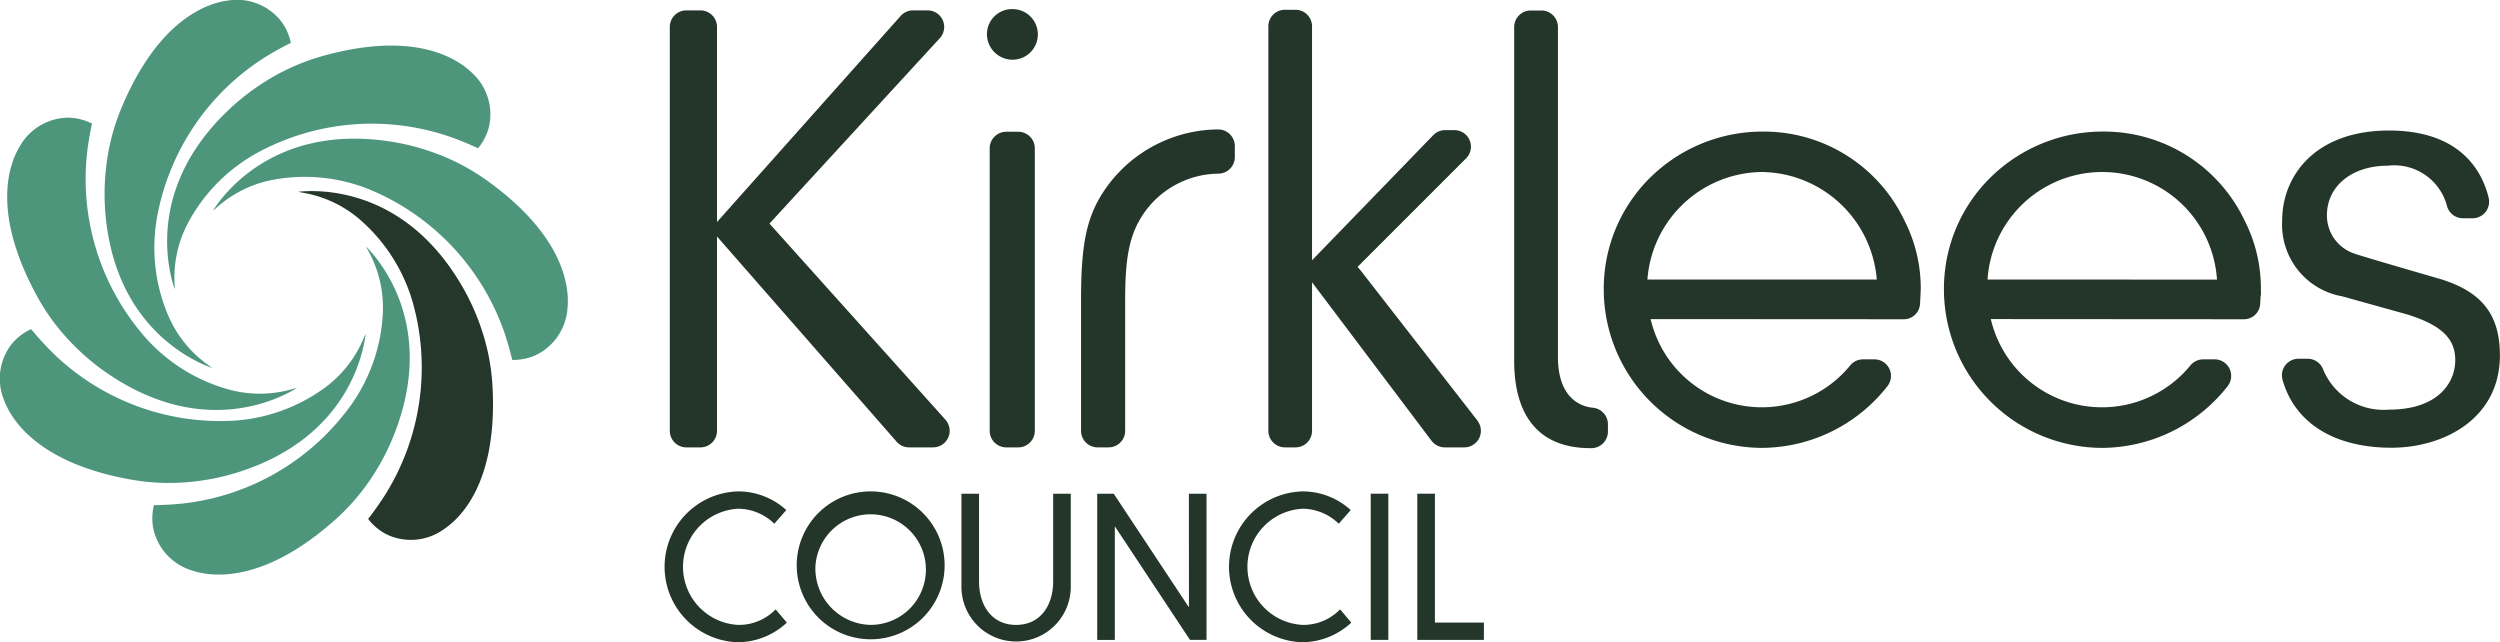
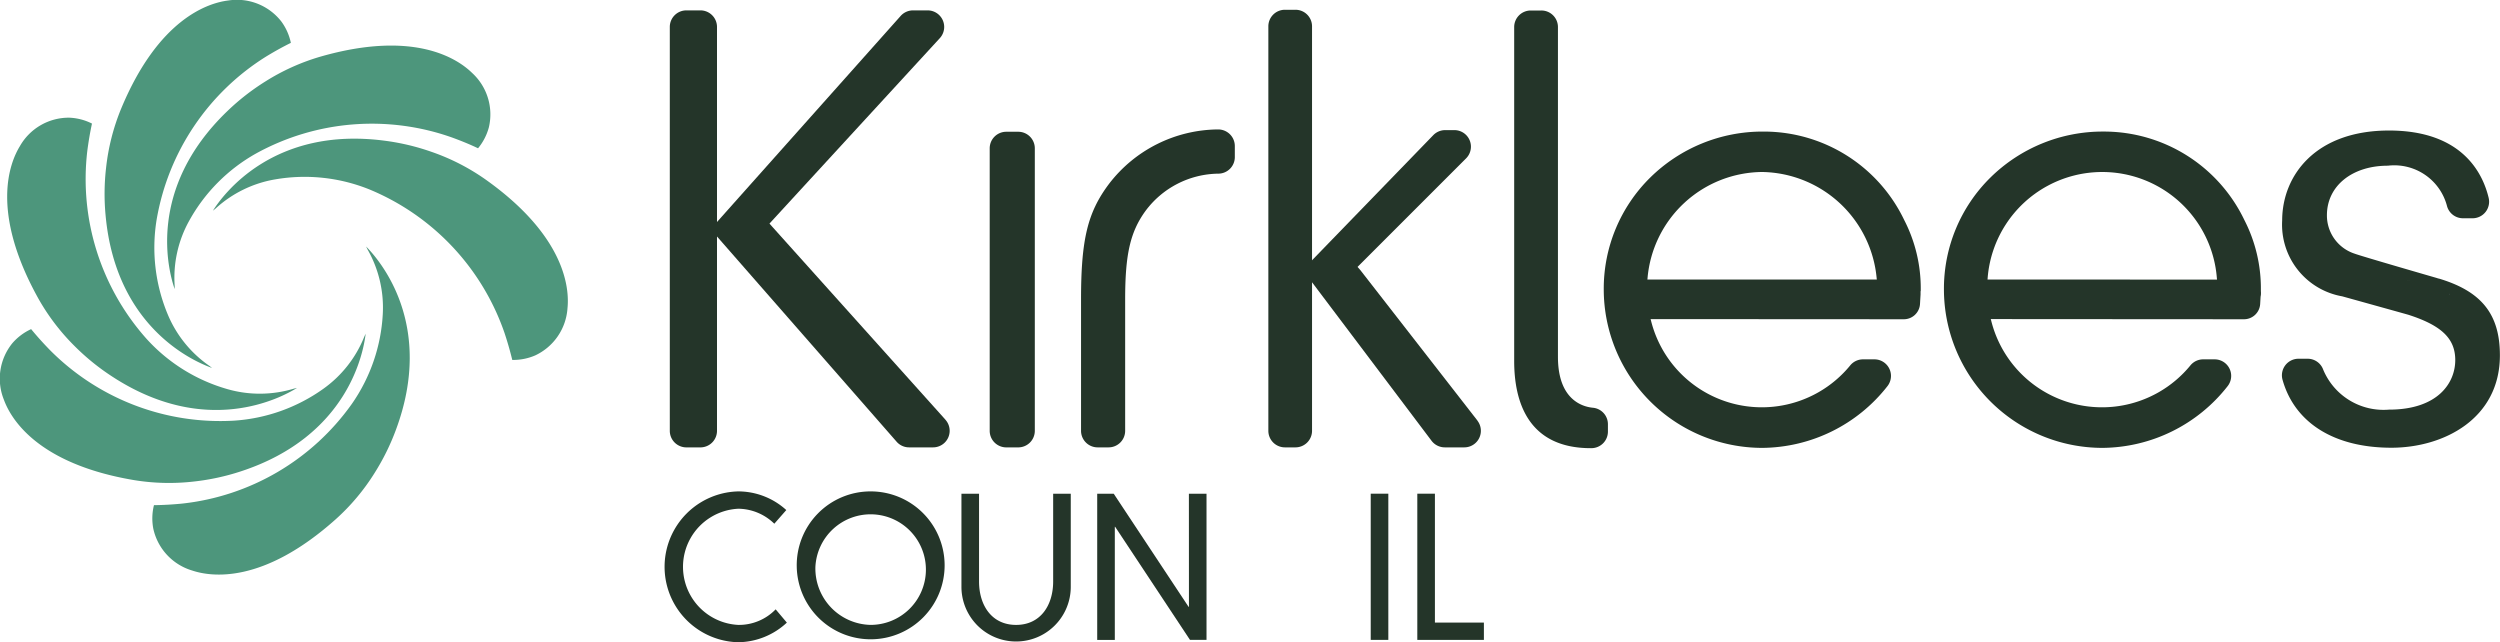
<svg xmlns="http://www.w3.org/2000/svg" xmlns:xlink="http://www.w3.org/1999/xlink" id="Group_13934" data-name="Group 13934" width="147.406" height="37.868" viewBox="0 0 147.406 37.868">
  <defs>
    <linearGradient id="linear-gradient" x1="-1.631" y1="3.857" x2="-1.748" y2="3.942" gradientUnits="objectBoundingBox">
      <stop offset="0" stop-color="#4d967c" />
      <stop offset="0.1" stop-color="#4d967c" />
      <stop offset="0.2" stop-color="#4d967c" />
      <stop offset="0.3" stop-color="#6b8a7b" />
      <stop offset="0.4" stop-color="#5b6760" />
      <stop offset="0.5" stop-color="#25362a" />
      <stop offset="1" stop-color="#25362a" />
    </linearGradient>
    <linearGradient id="linear-gradient-2" x1="-0.844" y1="4.482" x2="-0.796" y2="4.598" xlink:href="#linear-gradient" />
    <linearGradient id="linear-gradient-3" x1="-0.579" y1="7.386" x2="-0.695" y2="7.416" xlink:href="#linear-gradient" />
    <linearGradient id="linear-gradient-4" x1="-1.393" y1="3.748" x2="-1.511" y2="3.77" xlink:href="#linear-gradient" />
    <linearGradient id="linear-gradient-5" x1="-2.522" y1="3.748" x2="-2.574" y2="3.644" xlink:href="#linear-gradient" />
    <linearGradient id="linear-gradient-6" x1="-1.06" y1="5.991" x2="-1.168" y2="5.994" xlink:href="#linear-gradient" />
    <linearGradient id="linear-gradient-7" x1="-1.052" y1="5.708" x2="-1.168" y2="5.762" xlink:href="#linear-gradient" />
  </defs>
  <g id="g10027" transform="translate(72.46 28.974)">
    <g id="g10033">
-       <path id="path10035" d="M498.76,197.961a4.221,4.221,0,0,0-2.823-1.1,4.448,4.448,0,0,0,0,8.894,4.275,4.275,0,0,0,2.855-1.157l-.659-.783a3.011,3.011,0,0,1-2.2.918,3.429,3.429,0,0,1,0-6.85,3.085,3.085,0,0,1,2.12.884Z" transform="translate(-491.578 -196.861)" fill="#243529" />
-     </g>
+       </g>
  </g>
  <g id="Group_13933" data-name="Group 13933">
    <g id="g9981" transform="translate(6.168 0)">
      <path id="path9983" d="M48.644,22.2l-.161-.125a6.923,6.923,0,0,1-2.463-3.047,10.212,10.212,0,0,1-.653-5.563,14.148,14.148,0,0,1,6.479-9.644q.727-.442,1.438-.794a3.242,3.242,0,0,0-.565-1.264A3.318,3.318,0,0,0,49.585.53c-1.164.145-4.111,1.061-6.322,6.411a12.807,12.807,0,0,0-.874,3.451,13.475,13.475,0,0,0-.027,2.827c.615,6.628,5.228,8.605,6.282,8.979" transform="translate(-42.302 -0.5)" fill="url(#linear-gradient)" />
    </g>
    <g id="g9985" transform="translate(0.423 6.937)">
      <path id="path9987" d="M20.466,63.447l-.2.048a6.918,6.918,0,0,1-3.917.024,10.215,10.215,0,0,1-4.755-2.957,14.15,14.15,0,0,1-3.5-11.08q.108-.842.276-1.619a3.246,3.246,0,0,0-1.34-.347A3.313,3.313,0,0,0,4.117,49.2c-.613,1-1.734,3.874,1.069,8.939a12.735,12.735,0,0,0,2.152,2.836A13.574,13.574,0,0,0,9.53,62.758c5.564,3.652,9.987,1.279,10.935.688" transform="translate(-3.37 -47.514)" fill="url(#linear-gradient-2)" />
    </g>
    <g id="g9989" transform="translate(0 19.409)">
      <path id="path9991" d="M22.064,132.3l-.086.185a6.914,6.914,0,0,1-2.424,3.078,10.207,10.207,0,0,1-5.277,1.872,14.144,14.144,0,0,1-10.842-4.173q-.594-.609-1.1-1.225a3.258,3.258,0,0,0-1.106.83,3.316,3.316,0,0,0-.5,3.331c.4,1.1,1.948,3.772,7.654,4.738a12.793,12.793,0,0,0,3.558.086,13.611,13.611,0,0,0,2.763-.6c6.325-2.073,7.227-7.01,7.357-8.119" transform="translate(-0.5 -132.04)" fill="url(#linear-gradient-3)" />
    </g>
    <g id="g9993" transform="translate(8.983 14.532)">
      <path id="path9995" d="M73.978,98.986l.091.182a6.915,6.915,0,0,1,.894,3.814,10.2,10.2,0,0,1-1.828,5.294,14.143,14.143,0,0,1-10.022,5.873q-.846.082-1.641.091a3.234,3.234,0,0,0-.04,1.383,3.314,3.314,0,0,0,2.289,2.469c1.112.374,4.163.83,8.478-3.03a12.677,12.677,0,0,0,2.286-2.727,13.55,13.55,0,0,0,1.252-2.535c2.324-6.236-.973-10.019-1.76-10.814" transform="translate(-61.377 -98.986)" fill="url(#linear-gradient-4)" />
    </g>
    <g id="g9997" transform="translate(17.578 11.266)">
-       <path id="path9999" d="M119.633,76.893l.2.043a6.92,6.92,0,0,1,3.539,1.68,10.207,10.207,0,0,1,3,4.728,14.149,14.149,0,0,1-1.66,11.5c-.309.476-.626.921-.951,1.339a3.241,3.241,0,0,0,1.056.894,3.317,3.317,0,0,0,3.357-.251c.987-.636,3.245-2.737,2.918-8.515a12.764,12.764,0,0,0-.706-3.489,13.548,13.548,0,0,0-1.2-2.559c-3.425-5.706-8.438-5.489-9.55-5.368" transform="translate(-119.633 -76.852)" fill="url(#linear-gradient-5)" />
-     </g>
+       </g>
    <g id="g10001" transform="translate(12.554 8.181)">
      <path id="path10003" d="M85.583,60.188l.158-.129A6.911,6.911,0,0,1,89.26,58.34a10.2,10.2,0,0,1,5.567.6,14.145,14.145,0,0,1,7.953,8.466q.267.806.453,1.58a3.269,3.269,0,0,0,1.357-.268,3.317,3.317,0,0,0,1.9-2.782c.118-1.168-.116-4.243-4.837-7.592a12.719,12.719,0,0,0-3.167-1.622,13.514,13.514,0,0,0-2.749-.658c-6.6-.879-9.553,3.175-10.152,4.119" transform="translate(-85.583 -55.945)" fill="url(#linear-gradient-6)" />
    </g>
    <g id="g10005" transform="translate(9.854 2.687)">
      <path id="path10007" d="M67.73,33.075l0-.2a6.91,6.91,0,0,1,.851-3.824,10.2,10.2,0,0,1,3.944-3.974A14.142,14.142,0,0,1,84.1,24.138c.533.195,1.037.4,1.518.63a3.269,3.269,0,0,0,.636-1.228,3.315,3.315,0,0,0-.99-3.218c-.839-.82-3.389-2.555-8.951-.954a12.783,12.783,0,0,0-3.243,1.465,13.6,13.6,0,0,0-2.229,1.739c-4.8,4.608-3.475,9.448-3.11,10.5" transform="translate(-67.285 -18.712)" fill="url(#linear-gradient-7)" />
    </g>
    <g id="g10009" transform="translate(39.18 28.974)">
      <path id="path10011" d="M273.21,197.961a4.218,4.218,0,0,0-2.823-1.1,4.448,4.448,0,0,0,0,8.894,4.28,4.28,0,0,0,2.856-1.157l-.66-.783a3.009,3.009,0,0,1-2.2.918,3.429,3.429,0,0,1,0-6.85,3.083,3.083,0,0,1,2.12.884Z" transform="translate(-266.028 -196.861)" fill="#243529" />
    </g>
    <g id="g10013" transform="translate(46.978 28.974)">
      <path id="path10015" d="M318.881,201.311a4.36,4.36,0,1,0,4.359-4.446,4.354,4.354,0,0,0-4.359,4.446m1.1,0a3.26,3.26,0,1,1,3.256,3.425,3.326,3.326,0,0,1-3.256-3.425" transform="translate(-318.881 -196.865)" fill="#243529" />
    </g>
    <g id="g10017" transform="translate(56.69 29.111)">
      <path id="path10019" d="M384.7,203.277a3.223,3.223,0,1,0,6.446,0v-5.49h-1.038v5.172c0,1.406-.746,2.563-2.185,2.563s-2.185-1.156-2.185-2.563v-5.172H384.7Z" transform="translate(-384.701 -197.787)" fill="#243529" />
    </g>
    <g id="g10021" transform="translate(64.694 29.111)">
      <path id="path10023" d="M444.351,204.46h-.022l-4.413-6.669h-.974v8.619h1.038v-6.669H440l4.413,6.669h.974v-8.619h-1.039Z" transform="translate(-438.942 -197.791)" fill="#243529" />
    </g>
    <path id="path10037" d="M548.241,206.4h1.038v-8.62h-1.038Z" transform="translate(-467.42 -168.671)" fill="#243529" />
    <g id="g10039" transform="translate(83.568 29.11)">
      <path id="path10041" d="M566.855,206.406h3.926v-1.021h-2.888v-7.6h-1.038Z" transform="translate(-566.855 -197.786)" fill="#243529" />
    </g>
    <g id="g10051" transform="translate(89.28 0.619)">
      <path id="path10053" d="M610.213,28.119c-.621-.059-2.064-.471-2.064-3V5.673a.976.976,0,0,0-.977-.977h-.626a.977.977,0,0,0-.977.977V25.364c0,2.344.783,5.138,4.514,5.138h.036a.976.976,0,0,0,.977-.977V29.09a.975.975,0,0,0-.883-.971" transform="translate(-605.569 -4.696)" fill="#243529" />
    </g>
    <g id="g10055" transform="translate(58.193 0.537)">
-       <path id="path10057" d="M396.394,4.14a1.477,1.477,0,0,0-1.509,1.476,1.51,1.51,0,0,0,1.509,1.508,1.492,1.492,0,0,0,0-2.984" transform="translate(-394.885 -4.14)" fill="#243529" />
-     </g>
+       </g>
    <g id="g10059" transform="translate(58.356 7.769)">
      <path id="path10061" d="M397.671,53.15h-.706a.977.977,0,0,0-.977.977V70.783a.977.977,0,0,0,.977.977h.706a.977.977,0,0,0,.977-.977V54.127a.977.977,0,0,0-.977-.977" transform="translate(-395.989 -53.15)" fill="#243529" />
    </g>
    <g id="g10063" transform="translate(63.742 7.632)">
      <path id="path10065" d="M440.584,52.223h-.018a8.174,8.174,0,0,0-6.427,3.214c-1.261,1.68-1.646,3.27-1.646,6.809v7.746a.977.977,0,0,0,.977.977h.649a.976.976,0,0,0,.975-.977V62.246c0-2.658.3-3.971,1.186-5.2a5.429,5.429,0,0,1,4.307-2.216.977.977,0,0,0,.973-.977V53.2a.98.98,0,0,0-.977-.977" transform="translate(-432.494 -52.223)" fill="#243529" />
    </g>
    <g id="g10067" transform="translate(94.565 7.758)">
      <path id="path10069" d="M660.071,62.493s0-.015,0-.028c0-.029,0-.075,0-.075a8.792,8.792,0,0,0-.978-4.1A9.174,9.174,0,0,0,650.8,53.08a9.435,9.435,0,0,0-6.674,2.706h0a9.2,9.2,0,0,0-2.746,6.6,9.355,9.355,0,0,0,9.344,9.344,9.457,9.457,0,0,0,7.386-3.643.977.977,0,0,0-.77-1.577h-.672a.977.977,0,0,0-.749.349,6.733,6.733,0,0,1-11.755-2.641s-.023-.081-.023-.081l14.912.009h0a.956.956,0,0,0,.974-.9s.027-.469.033-.564c0-.006,0-.014,0-.02l0-.1v-.078m-9.3-7.02a6.89,6.89,0,0,1,6.712,6.266c0,.005.009.072.009.072H643.953l.008-.071a6.843,6.843,0,0,1,6.805-6.268" transform="translate(-641.384 -53.08)" fill="#243529" />
    </g>
    <g id="g10071" transform="translate(114.619 7.759)">
      <path id="path10073" d="M795.989,62.569l-.005-.089c0,.018,0,.035,0,.054h0v-.015h0a.054.054,0,0,0,0-.012.021.021,0,0,1,0,.006c0-.01,0-.034,0-.034v.025c0-.01,0-.023,0-.037,0-.029,0-.073,0-.073a8.822,8.822,0,0,0-.978-4.106,9.179,9.179,0,0,0-8.29-5.208,9.431,9.431,0,0,0-6.673,2.706,9.2,9.2,0,0,0-2.747,6.6,9.355,9.355,0,0,0,9.345,9.345,9.459,9.459,0,0,0,7.385-3.643.976.976,0,0,0-.769-1.577h-.673a.977.977,0,0,0-.748.348,6.733,6.733,0,0,1-11.756-2.64s-.022-.082-.022-.082,14.911.01,14.911.01h0a.957.957,0,0,0,.973-.9s.015-.249.025-.431a.928.928,0,0,0,.022-.2c0-.018,0-.037,0-.054m-16.123-.757.006-.069a6.778,6.778,0,0,1,13.518,0c0-.013.008.072.008.072Zm16.118.739v-.013s0,0,0,0,0,.006,0,.009" transform="translate(-777.296 -53.082)" fill="#243529" />
    </g>
    <g id="g10075" transform="translate(39.498 0.612)">
      <path id="path10077" d="M284.433,28.783,274.218,17.4l-.163-.182.166-.182L284.1,6.283a.977.977,0,0,0-.72-1.637h-.859a.981.981,0,0,0-.73.326l-10.83,12.152V5.623a.977.977,0,0,0-.977-.977h-.829a.977.977,0,0,0-.977.977V29.436a.977.977,0,0,0,.977.977h.829a.977.977,0,0,0,.977-.977V17.978l10.59,12.1a.973.973,0,0,0,.735.334h1.417a.977.977,0,0,0,.727-1.629" transform="translate(-268.183 -4.646)" fill="#243529" />
    </g>
    <g id="g10079" transform="translate(74.787 0.576)">
      <path id="path10081" d="M519.675,28.631l-6.886-8.849c-.012-.015-.025-.032-.038-.047l-.148-.168,6.4-6.4a.976.976,0,0,0-.689-1.666h-.548a.979.979,0,0,0-.7.3l-7.118,7.345c-.01.011-.018.023-.028.034V5.38a.976.976,0,0,0-.977-.975h-.622a.976.976,0,0,0-.977.975V29.23a.977.977,0,0,0,.977.977h.622a.977.977,0,0,0,.977-.977V20.472l7.047,9.347a.978.978,0,0,0,.779.388H518.9a.977.977,0,0,0,.77-1.576" transform="translate(-507.346 -4.405)" fill="#243529" />
    </g>
    <g id="g10083" transform="translate(134.553 7.7)">
      <path id="path10085" d="M921.591,61.4a.736.736,0,0,1,.073.035,1.381,1.381,0,0,0-.171-.063s-4.469-1.291-4.818-1.427a2.365,2.365,0,0,1-1.638-2.267c0-1.72,1.477-2.921,3.592-2.921a3.212,3.212,0,0,1,3.494,2.4.977.977,0,0,0,.937.7h.564a.977.977,0,0,0,.95-1.2c-.354-1.485-1.587-3.974-5.876-3.974-4.349,0-6.3,2.666-6.3,5.308a4.293,4.293,0,0,0,3.542,4.469s3.642,1.012,3.91,1.09c1.966.635,2.754,1.413,2.754,2.669,0,1.347-1.025,2.921-3.91,2.921a3.852,3.852,0,0,1-3.877-2.36.976.976,0,0,0-.917-.641h-.539a.977.977,0,0,0-.941,1.241c.716,2.546,3.053,4.006,6.416,4.006,3.083,0,6.4-1.705,6.4-5.448,0-2.435-1.092-3.793-3.652-4.542m.7.9c0,.013.006.025.006.038s-.005.033-.006.048c0-.016,0-.032,0-.051s0-.024,0-.035m-2.37-.735-.027-.01c-.01,0-.019-.01-.029-.014l.056.024m-.091-.039-.013,0c-.005,0-.008-.006-.013-.008l.025.01" transform="translate(-912.389 -52.687)" fill="#243529" />
    </g>
  </g>
</svg>